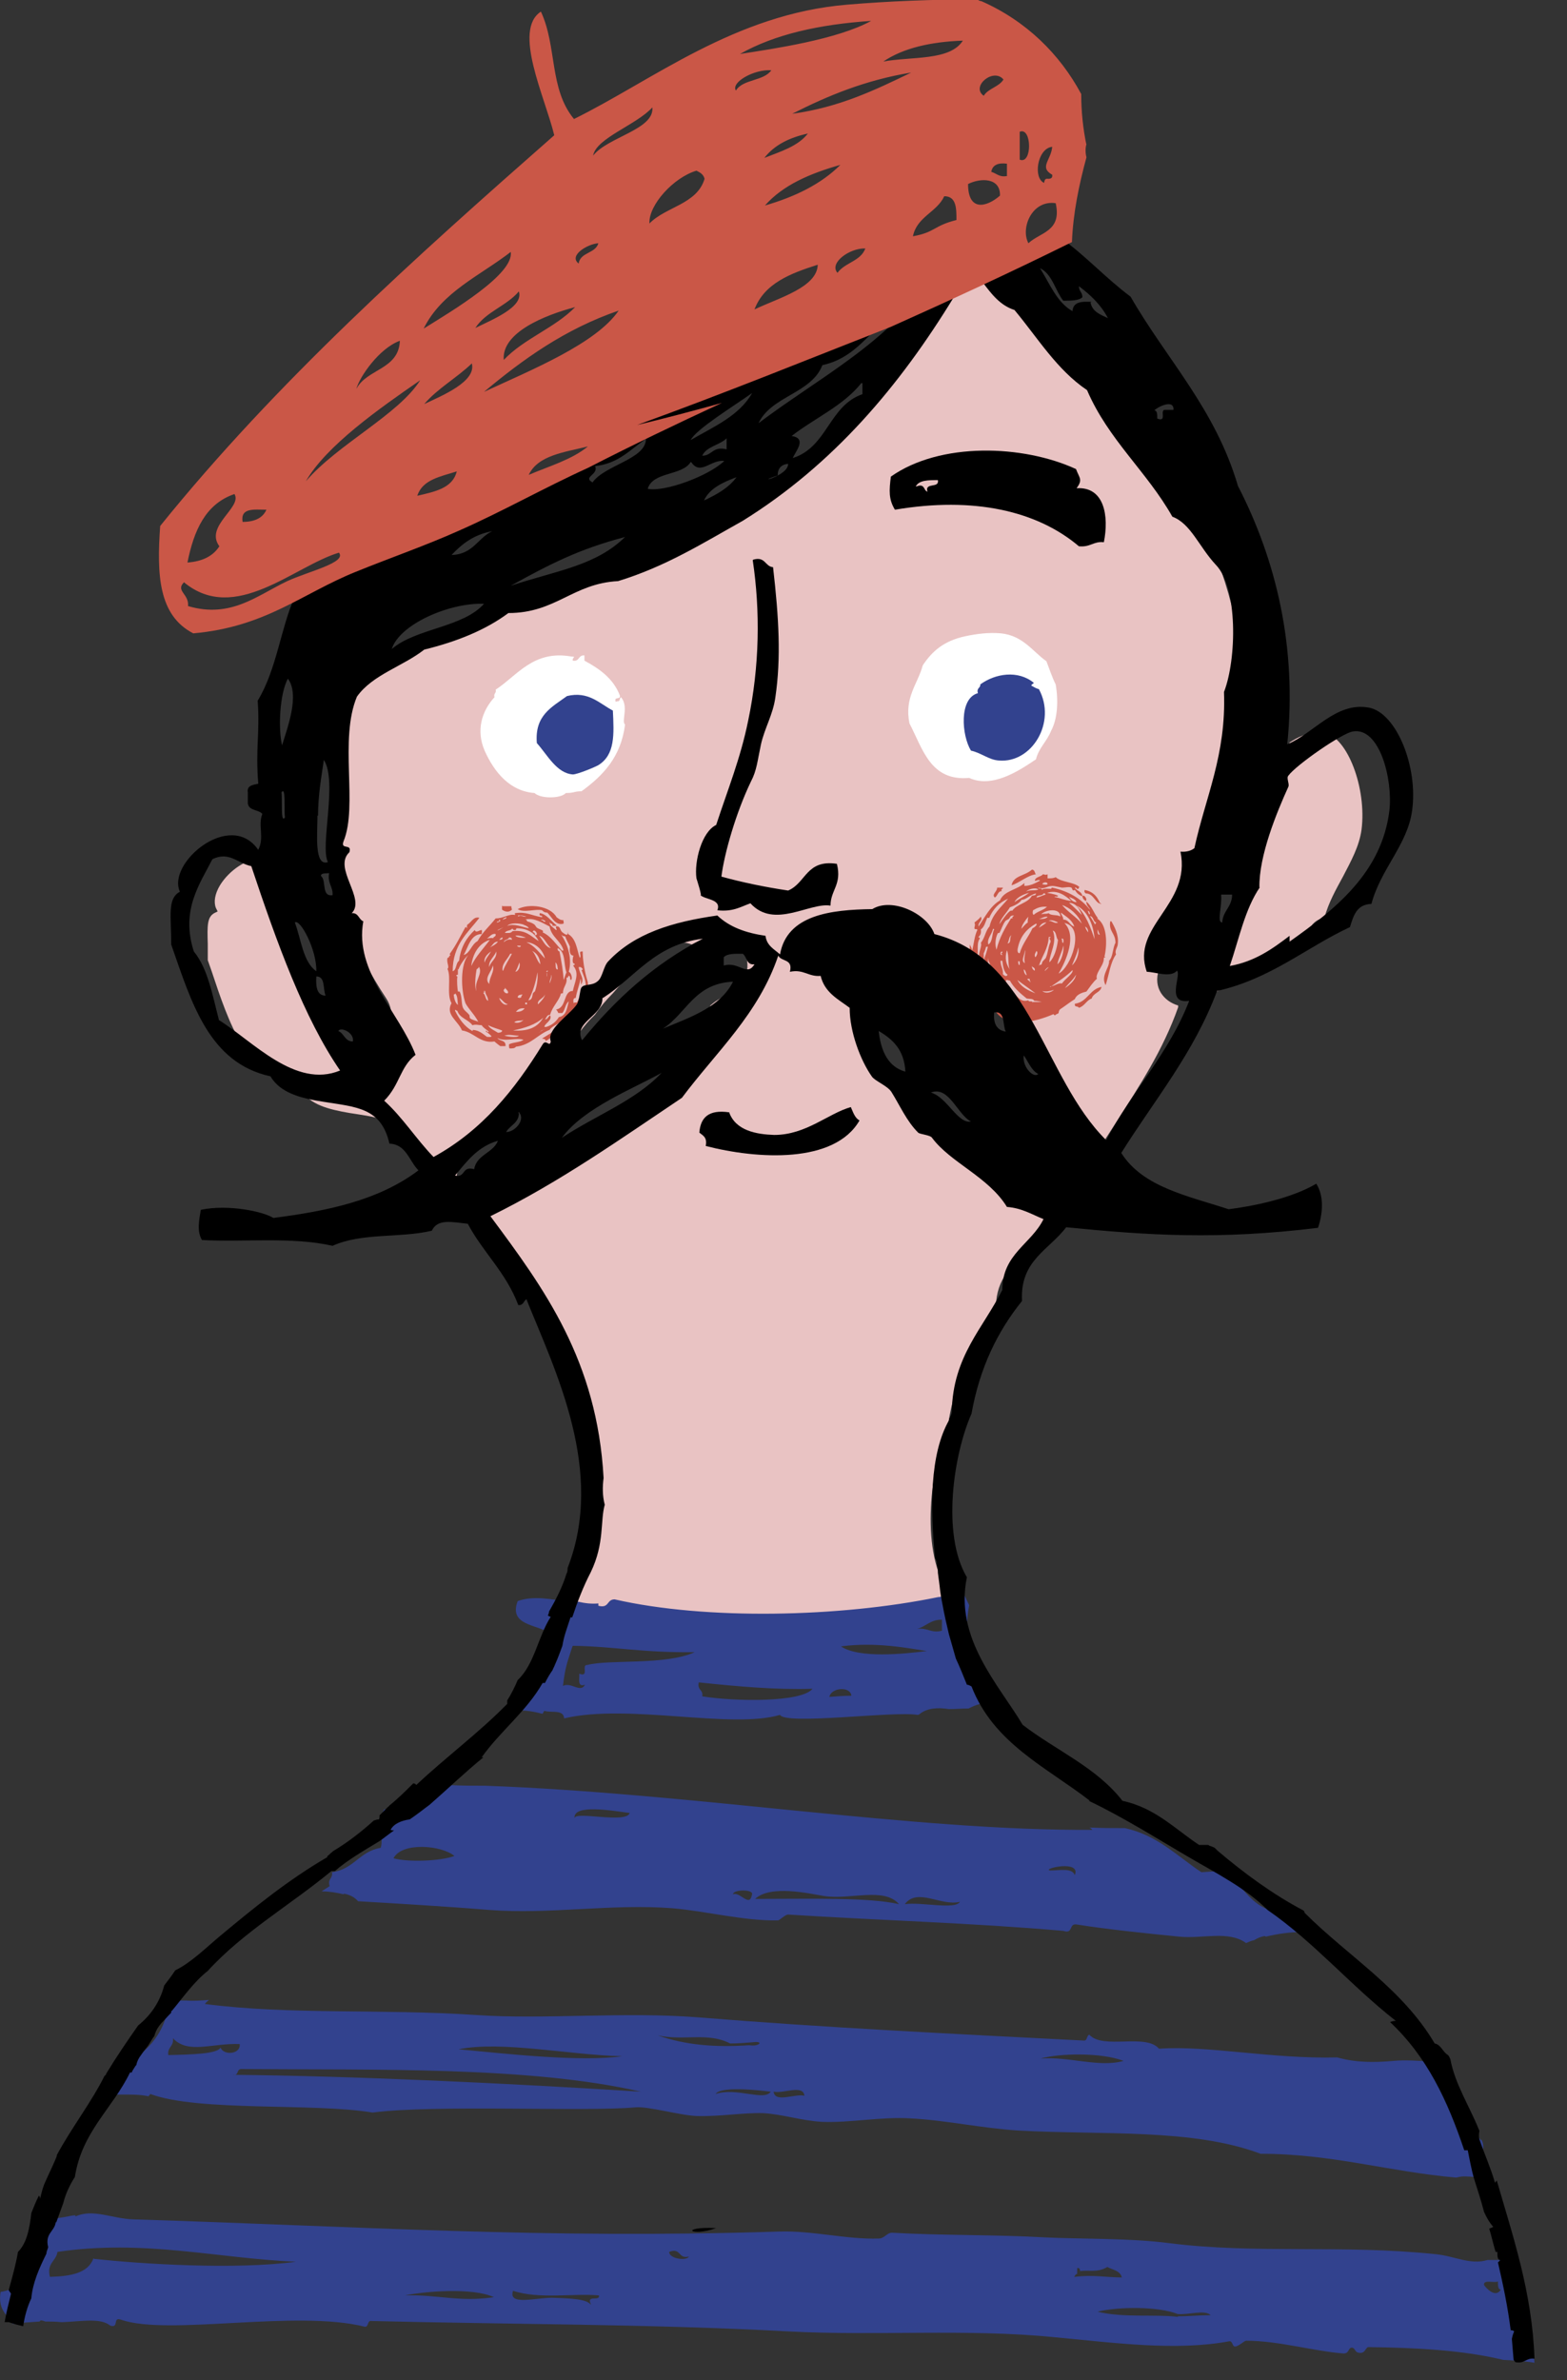
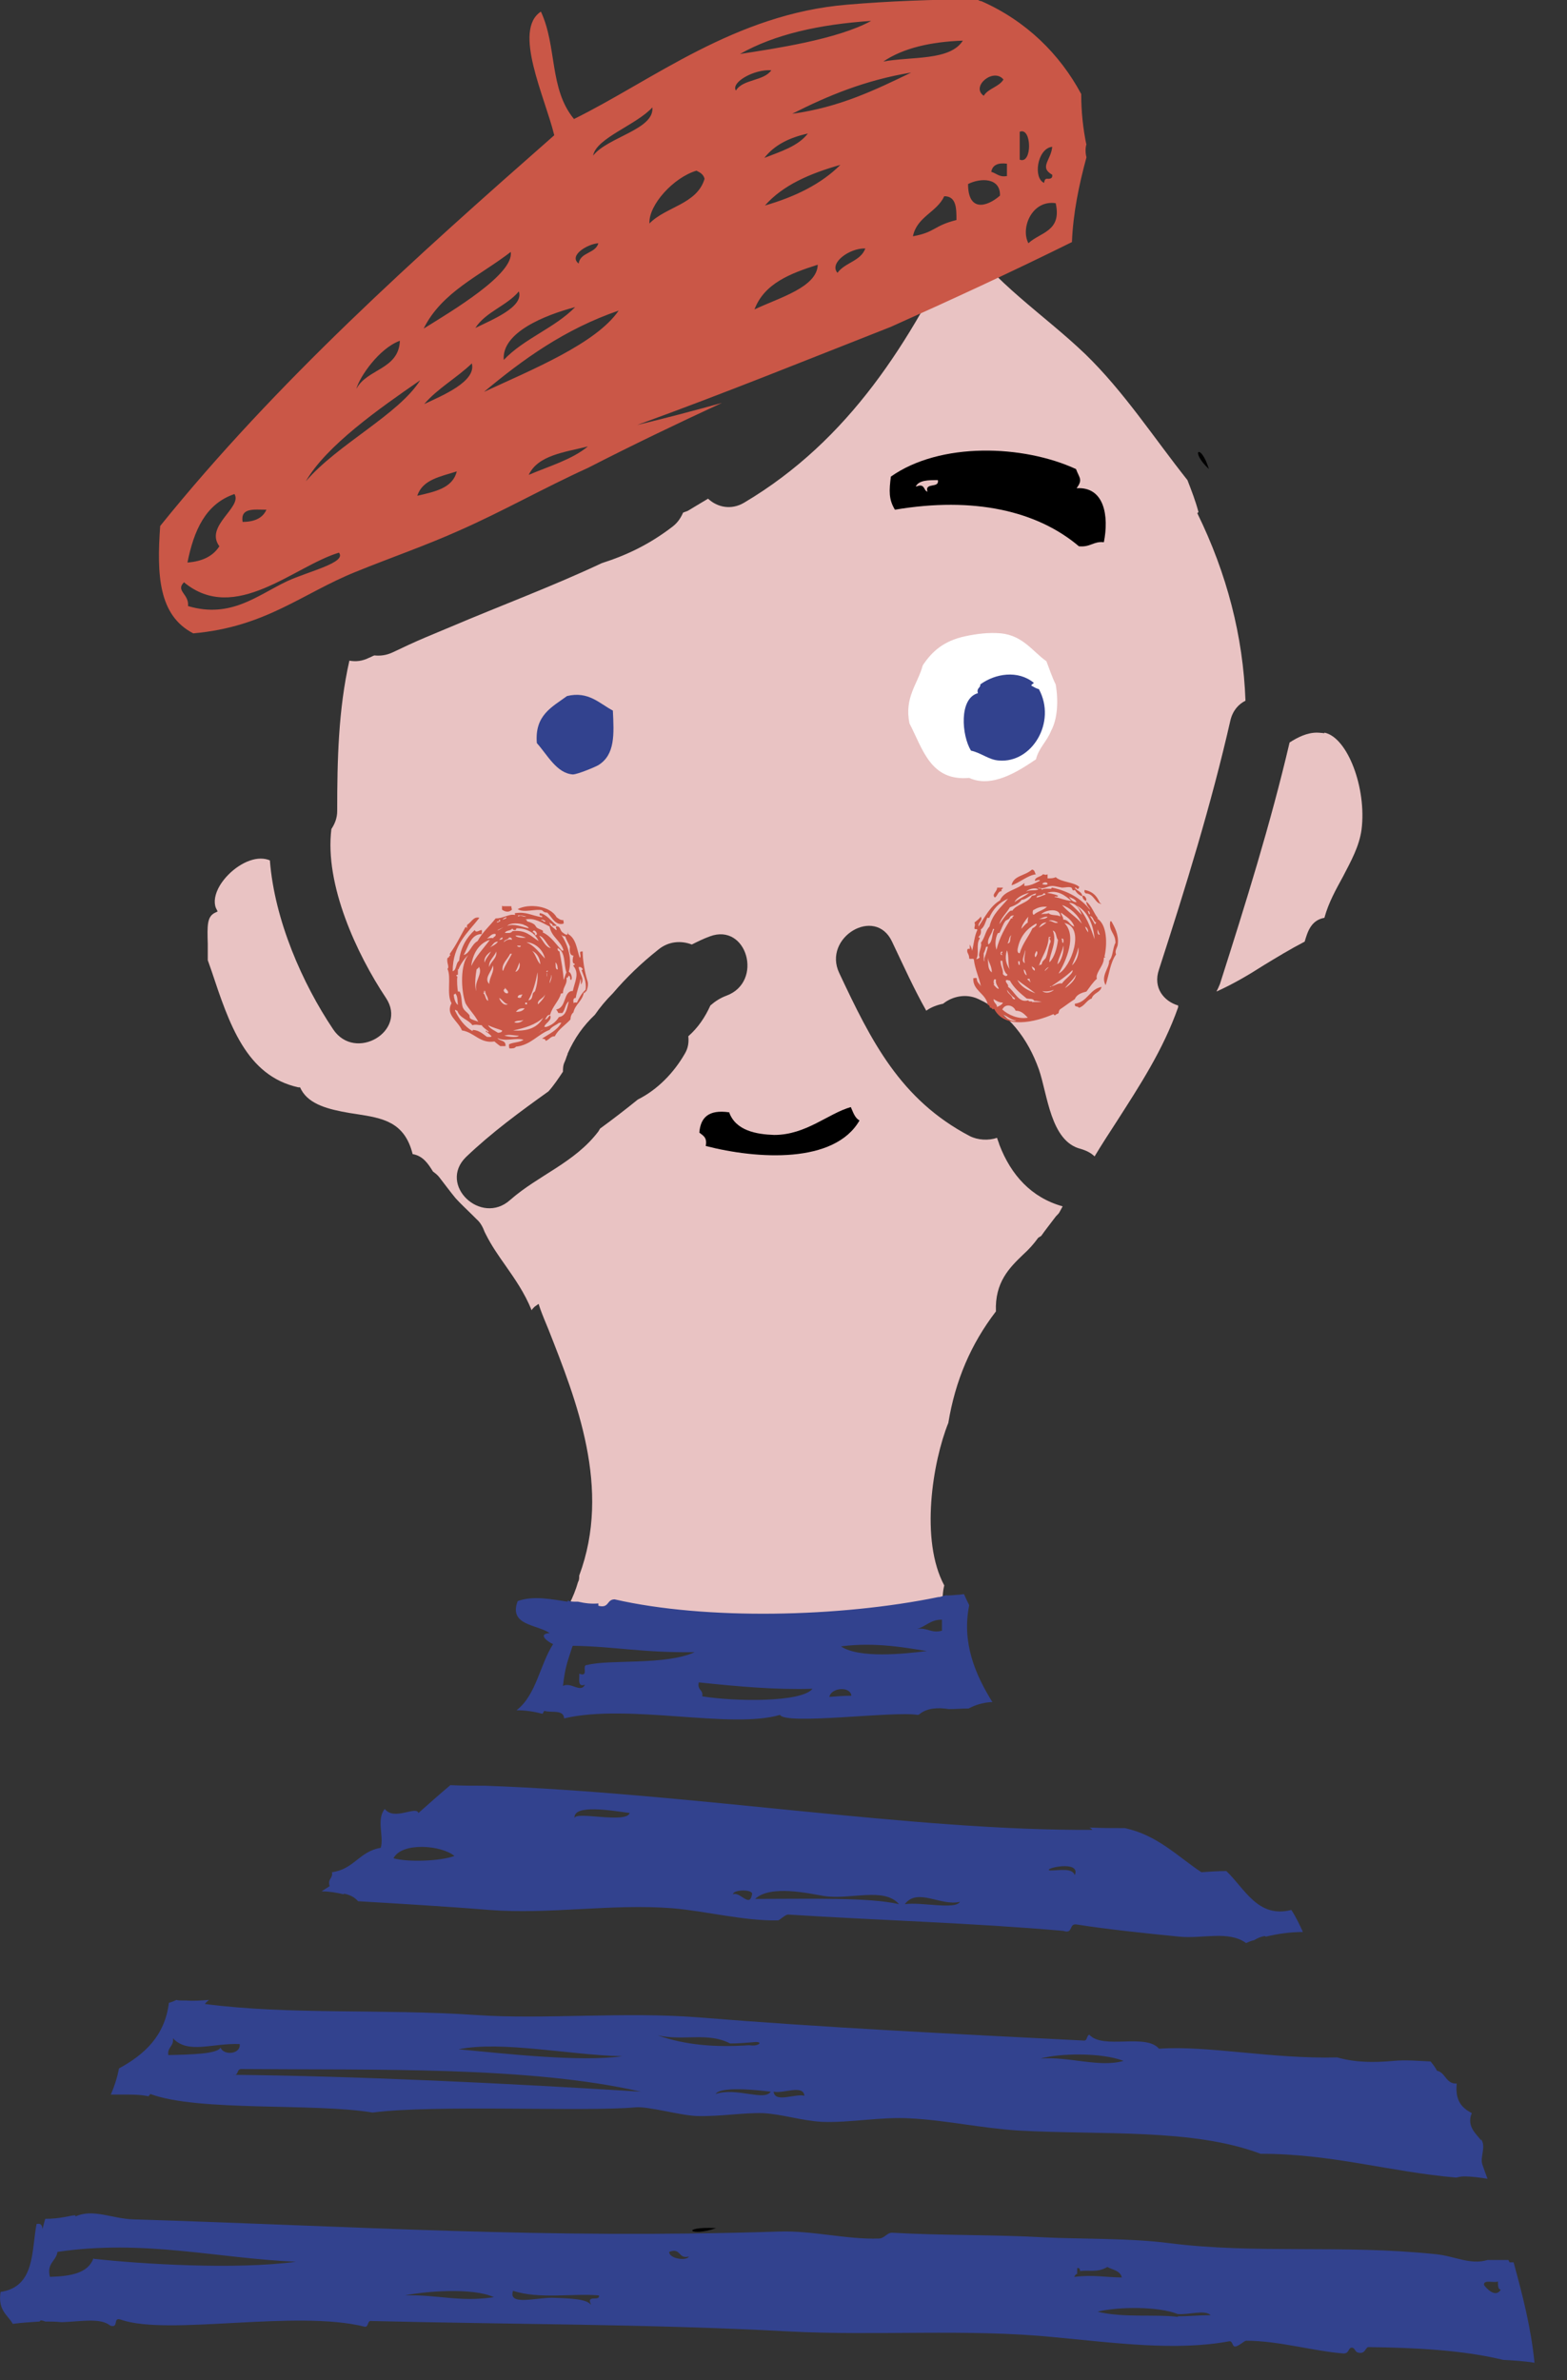
<svg xmlns="http://www.w3.org/2000/svg" width="27" height="41" viewBox="0 0 27 41" fill="none">
  <rect x="0" y="0" width="27" height="41" fill="#333333" stroke="none" />
  <path fill-rule="evenodd" clip-rule="evenodd" d="M20.65 8.82C20.6 8.63 20.53 8.45 20.46 8.27C19.88 7.54 19.37 6.75 18.7 6.1C17.98 5.41 17.12 4.87 16.57 4.04C15.69 5.88 14.64 7.58 12.82 8.66C12.6 8.79 12.36 8.74 12.2 8.59C12.08 8.66 11.97 8.73 11.85 8.8C11.82 8.81 11.8 8.82 11.77 8.83C11.73 8.92 11.68 9 11.59 9.07C11.2 9.37 10.81 9.56 10.37 9.7C9.52 10.1 8.63 10.43 7.76 10.8C7.62 10.86 7.47 10.92 7.33 10.98C7.14 11.06 6.95 11.15 6.76 11.24C6.65 11.29 6.55 11.3 6.45 11.29C6.42 11.3 6.39 11.32 6.36 11.33C6.24 11.39 6.13 11.4 6.02 11.38C5.83 12.22 5.81 13.09 5.81 13.97C5.81 14.09 5.77 14.19 5.71 14.28C5.59 15.24 6.15 16.44 6.65 17.19C7.03 17.76 6.12 18.3 5.74 17.73C5.21 16.94 4.73 15.85 4.65 14.82C4.6 14.8 4.55 14.79 4.49 14.79C4.25 14.79 3.95 14.99 3.79 15.25C3.7 15.4 3.68 15.54 3.72 15.64L3.75 15.7L3.69 15.73C3.57 15.8 3.57 15.94 3.58 16.26C3.58 16.35 3.58 16.45 3.58 16.54L3.64 16.71C3.95 17.64 4.24 18.53 5.14 18.73H5.17L5.19 18.77C5.33 19.03 5.67 19.11 6.01 19.17L6.14 19.19C6.59 19.26 6.97 19.32 7.11 19.88C7.29 19.91 7.38 20.05 7.46 20.18C7.5 20.21 7.54 20.24 7.57 20.28C7.67 20.41 7.76 20.53 7.85 20.64C7.94 20.74 8.04 20.83 8.14 20.93L8.21 21C8.28 21.06 8.32 21.14 8.35 21.22L8.37 21.26C8.47 21.46 8.59 21.63 8.71 21.8C8.87 22.03 9.04 22.27 9.16 22.57C9.17 22.55 9.19 22.53 9.21 22.51L9.28 22.46L9.31 22.55C9.35 22.66 9.4 22.78 9.45 22.9C9.93 24.12 10.54 25.64 9.98 27.14C9.98 27.18 9.98 27.22 9.96 27.25C9.92 27.39 9.87 27.51 9.81 27.63C11.76 28.31 14.17 28.15 16.24 27.65C16.24 27.54 16.24 27.43 16.27 27.31C15.85 26.53 16.07 25.18 16.34 24.51C16.46 23.78 16.73 23.15 17.16 22.59C17.14 22.09 17.39 21.84 17.63 21.61C17.73 21.52 17.81 21.43 17.89 21.32L17.94 21.29C18.01 21.19 18.09 21.09 18.18 20.97C18.2 20.94 18.23 20.92 18.25 20.89L18.31 20.78C17.77 20.63 17.42 20.24 17.22 19.72C17.21 19.68 17.19 19.64 17.18 19.6C17.03 19.65 16.85 19.64 16.71 19.57C15.51 18.94 15.01 17.93 14.46 16.76C14.17 16.15 15.08 15.6 15.37 16.22C15.57 16.64 15.75 17.04 15.96 17.41C16.04 17.35 16.15 17.31 16.25 17.29C16.41 17.16 16.65 17.11 16.86 17.21C17.38 17.45 17.71 17.89 17.9 18.42C18.05 18.85 18.1 19.66 18.62 19.79C18.72 19.82 18.8 19.86 18.86 19.92C18.98 19.72 19.11 19.52 19.24 19.32C19.63 18.71 20.04 18.09 20.3 17.35V17.32C20.06 17.25 19.86 17.02 19.97 16.7C20.43 15.28 20.87 13.86 21.2 12.41C21.24 12.24 21.34 12.13 21.46 12.07C21.42 10.96 21.14 9.88 20.63 8.84L20.65 8.82ZM12.52 17.15C12.41 17.19 12.32 17.25 12.24 17.32C12.15 17.52 12.03 17.7 11.86 17.85C11.87 17.95 11.86 18.05 11.8 18.15C11.61 18.48 11.33 18.77 10.99 18.94C10.78 19.11 10.56 19.28 10.34 19.44C10.33 19.46 10.32 19.47 10.31 19.49C9.9 20.03 9.28 20.24 8.79 20.67C8.29 21.12 7.54 20.41 8.03 19.93C8.47 19.51 8.96 19.15 9.45 18.8C9.54 18.7 9.62 18.58 9.7 18.46C9.7 18.41 9.7 18.35 9.73 18.29C9.75 18.25 9.76 18.2 9.78 18.16C9.78 18.16 9.78 18.16 9.78 18.15C9.9 17.88 10.05 17.67 10.25 17.48C10.34 17.35 10.44 17.23 10.56 17.11C10.79 16.84 11.05 16.59 11.34 16.36C11.52 16.21 11.74 16.2 11.92 16.27C12.02 16.22 12.12 16.17 12.23 16.13C12.87 15.89 13.16 16.91 12.52 17.15Z" fill="#E9C3C3" />
  <path fill-rule="evenodd" clip-rule="evenodd" d="M5.93 32.62C6.03 32.64 6.11 32.68 6.17 32.75C6.85 32.79 7.7 32.84 8.43 32.9C9.48 32.98 10.52 32.79 11.58 32.87C12.17 32.92 12.81 33.09 13.4 33.08C13.44 33.08 13.53 32.97 13.59 32.98C15.16 33.08 16.7 33.12 18.32 33.26C18.5 33.32 18.41 33.13 18.55 33.15C19.05 33.23 19.71 33.3 20.32 33.36C20.72 33.4 21.17 33.25 21.47 33.47C21.52 33.45 21.56 33.43 21.61 33.42C21.66 33.39 21.72 33.36 21.79 33.35C21.79 33.35 21.8 33.35 21.81 33.36C22.02 33.31 22.23 33.28 22.45 33.28C22.39 33.15 22.33 33.02 22.25 32.9C21.67 33.05 21.44 32.52 21.13 32.23C20.99 32.23 20.84 32.24 20.7 32.25C20.28 31.97 19.94 31.61 19.38 31.49C19.18 31.49 18.97 31.49 18.77 31.48C18.79 31.49 18.81 31.5 18.82 31.52C15.74 31.54 11.95 30.89 8.36 30.76C8.16 30.76 7.96 30.76 7.76 30.75C7.57 30.91 7.39 31.07 7.21 31.23C7.17 31.1 6.79 31.37 6.63 31.16C6.48 31.34 6.62 31.64 6.56 31.83C6.19 31.89 6.1 32.2 5.72 32.25C5.74 32.36 5.64 32.36 5.68 32.49C5.63 32.52 5.59 32.55 5.54 32.58C5.67 32.58 5.79 32.6 5.92 32.63L5.93 32.62ZM18.52 32.3C18.47 32.17 18.26 32.22 18.09 32.22C17.95 32.19 18.63 32.03 18.52 32.3ZM16.54 32.76C16.46 32.9 15.88 32.76 15.59 32.8C15.81 32.51 16.21 32.84 16.54 32.76ZM14.2 32.66C14.65 32.73 15.23 32.5 15.49 32.8C14.97 32.68 13.95 32.71 13.01 32.71C13.28 32.46 13.95 32.62 14.2 32.66ZM12.96 32.62C12.92 32.88 12.76 32.58 12.63 32.63C12.63 32.55 12.95 32.54 12.96 32.62ZM10.85 31.23C10.79 31.42 9.9 31.19 9.9 31.32C9.87 31.07 10.55 31.19 10.85 31.23ZM7.83 31.97C7.59 32.06 7.03 32.08 6.78 32.01C6.92 31.73 7.6 31.78 7.83 31.97Z" fill="#32428E" />
  <path fill-rule="evenodd" clip-rule="evenodd" d="M25.52 36.87C25.45 36.77 25.26 36.63 25.36 36.4C25.19 36.31 25.07 36.19 25.1 35.89C24.91 35.9 24.91 35.7 24.76 35.67C24.73 35.61 24.69 35.56 24.65 35.51C24.44 35.5 24.22 35.48 24.01 35.5C23.68 35.53 23.36 35.53 23.04 35.44C21.92 35.47 20.8 35.23 19.97 35.29C19.74 35.02 19.01 35.31 18.77 35.05C18.72 35.06 18.74 35.15 18.68 35.15C16.35 35.03 14.25 34.93 12.03 34.75C10.77 34.65 9.36 34.79 8.21 34.71C6.56 34.6 5 34.71 3.53 34.52C3.55 34.49 3.58 34.47 3.6 34.45C3.47 34.46 3.34 34.47 3.21 34.46C3.19 34.46 3.17 34.46 3.14 34.46C3.11 34.46 3.07 34.46 3.04 34.45C3 34.47 2.95 34.49 2.91 34.5C2.84 35.07 2.49 35.39 2.05 35.63C2.02 35.79 1.97 35.94 1.91 36.08C1.99 36.08 2.07 36.08 2.15 36.08C2.29 36.08 2.42 36.08 2.56 36.11C2.56 36.1 2.58 36.09 2.59 36.07C3.42 36.38 5.41 36.22 6.42 36.39C7.48 36.25 10.09 36.38 10.95 36.3C11.17 36.28 11.72 36.44 12.01 36.45C12.41 36.46 12.81 36.39 13.15 36.4C13.49 36.42 13.81 36.53 14.16 36.55C14.65 36.57 15.17 36.46 15.68 36.49C16.29 36.52 16.91 36.66 17.55 36.7C19.01 36.78 20.55 36.66 21.72 37.1C22.96 37.1 23.93 37.41 25.09 37.51C25.13 37.5 25.18 37.49 25.22 37.49C25.36 37.49 25.5 37.51 25.63 37.53C25.6 37.45 25.57 37.37 25.54 37.28C25.5 37.15 25.61 36.98 25.52 36.85V36.87ZM10.72 35.42C9.99 35.52 8.75 35.38 7.9 35.3C8.65 35.15 9.82 35.4 10.72 35.42ZM3.8 35.27C3.75 35.38 3.31 35.39 2.9 35.4C2.88 35.26 3 35.25 2.98 35.11C3.24 35.39 3.66 35.19 4.13 35.21C4.15 35.39 3.85 35.41 3.8 35.27ZM4.01 35.74C4.12 35.76 4.07 35.65 4.15 35.64C6.47 35.66 9.12 35.59 11.04 36.03C8.81 35.89 6.14 35.76 4.02 35.74H4.01ZM11.33 35.06C11.78 35.16 12.2 35 12.58 35.2C12.71 35.2 12.83 35.19 12.96 35.18C13.18 35.15 13.08 35.26 12.91 35.23C12.33 35.27 11.82 35.23 11.33 35.06ZM12.33 36.07C12.43 35.92 13.18 36.02 13.28 36.03C13.17 36.2 12.69 35.95 12.33 36.07ZM13.33 36.03C13.49 36.07 13.84 35.9 13.86 36.1C13.7 36.06 13.35 36.23 13.33 36.03ZM17.93 35.46C18.24 35.37 18.97 35.35 19.36 35.5C18.94 35.62 18.42 35.42 17.93 35.46Z" fill="#32428E" />
  <path fill-rule="evenodd" clip-rule="evenodd" d="M25.99 38.93C25.89 38.93 25.78 38.93 25.68 38.93C25.66 38.93 25.64 38.93 25.63 38.93C25.33 39.02 25.06 38.86 24.74 38.83C23.12 38.66 21.66 38.83 20.15 38.64C19.47 38.55 18.57 38.57 18 38.54C17.12 38.49 16.25 38.51 15.37 38.46C15.28 38.46 15.24 38.56 15.14 38.56C14.6 38.58 14 38.42 13.42 38.44C9.35 38.57 6.2 38.35 2.3 38.23C1.94 38.22 1.6 38.04 1.3 38.18V38.16C1.24 38.16 1.18 38.18 1.11 38.19C1 38.21 0.9 38.22 0.79 38.22C0.79 38.22 0.79 38.22 0.78 38.22C0.76 38.28 0.75 38.34 0.73 38.4C0.73 38.34 0.71 38.29 0.63 38.31C0.54 38.77 0.61 39.39 0.01 39.48C-0.04 39.8 0.13 39.87 0.22 40.03C0.37 40.01 0.52 40 0.68 39.99L0.7 39.97C0.73 39.97 0.76 39.98 0.78 39.99C0.87 39.99 0.96 39.99 1.05 40C1.05 40 1.07 40 1.08 40C1.39 39.99 1.73 39.92 1.9 40.06C2.06 40.11 1.93 39.9 2.09 39.96C2.91 40.24 5.1 39.78 6.29 40.08C6.35 40.08 6.33 39.99 6.38 39.98C8.76 40.04 11.16 40.03 13.59 40.16C15.07 40.24 16.69 40.11 18.17 40.26C19.24 40.36 20.26 40.5 21.18 40.33C21.24 40.32 21.23 40.42 21.28 40.42C21.34 40.42 21.44 40.32 21.47 40.32C22.03 40.32 22.63 40.5 23.15 40.54C23.25 40.54 23.23 40.44 23.29 40.44C23.36 40.44 23.33 40.53 23.44 40.53C23.53 40.53 23.53 40.43 23.58 40.43C24.37 40.44 25.2 40.48 25.9 40.65C26.08 40.66 26.26 40.67 26.44 40.7C26.38 40.09 26.23 39.52 26.08 38.97C26.06 38.97 26.03 38.97 26.01 38.97L25.99 38.93ZM1.61 38.9C1.52 39.16 1.21 39.21 0.86 39.22C0.8 38.98 0.97 38.95 0.99 38.79C2.48 38.57 3.73 38.9 5.1 38.96C4.05 39.1 2.45 39 1.62 38.91L1.61 38.9ZM6.98 39.54C7.31 39.47 8.14 39.4 8.51 39.57C7.91 39.66 7.52 39.52 6.98 39.54ZM10.18 39.7C10.11 39.6 9.83 39.59 9.51 39.58C9.22 39.58 8.75 39.72 8.84 39.46C9.29 39.61 9.88 39.5 10.32 39.54C10.34 39.65 10.1 39.52 10.18 39.69V39.7ZM11.53 38.79C11.74 38.71 11.68 38.92 11.87 38.87C11.83 38.95 11.53 38.91 11.53 38.79ZM18.51 39.22C18.51 39.22 18.53 39.17 18.56 39.17C18.56 39.14 18.56 39.11 18.56 39.07C18.6 39.06 18.61 39.09 18.61 39.12C18.79 39.1 18.91 39.15 19.08 39.05C19.17 39.1 19.3 39.11 19.33 39.23C19.06 39.23 18.83 39.18 18.52 39.22H18.51ZM20.3 39.91C19.9 39.86 19.36 39.93 18.91 39.82C19.28 39.73 19.97 39.73 20.29 39.86C20.47 39.88 20.76 39.78 20.86 39.88C20.67 39.88 20.48 39.9 20.29 39.9L20.3 39.91ZM25.57 39.36C25.56 39.26 25.74 39.33 25.81 39.3C25.81 39.37 25.81 39.44 25.86 39.44C25.77 39.59 25.61 39.42 25.57 39.36Z" fill="#32428E" />
  <path fill-rule="evenodd" clip-rule="evenodd" d="M9.47 28.13C9.24 28.15 9.47 28.3 9.53 28.32C9.3 28.68 9.24 29.2 8.9 29.46C9.05 29.46 9.19 29.48 9.34 29.52C9.34 29.52 9.34 29.52 9.35 29.52C9.36 29.5 9.37 29.48 9.38 29.47C9.5 29.51 9.71 29.44 9.72 29.6C10.83 29.34 12.59 29.79 13.44 29.54C13.54 29.72 15.4 29.47 15.81 29.54C15.81 29.54 15.83 29.54 15.84 29.53C15.97 29.42 16.16 29.41 16.35 29.44C16.46 29.44 16.58 29.43 16.69 29.43C16.8 29.37 16.93 29.33 17.07 29.32C17.07 29.32 17.09 29.32 17.1 29.32C16.8 28.84 16.57 28.29 16.7 27.65C16.67 27.59 16.64 27.53 16.61 27.46C16.58 27.46 16.55 27.47 16.52 27.47C16.49 27.47 16.31 27.49 16.32 27.48C16.32 27.48 16.32 27.48 16.31 27.48C16.27 27.48 16.23 27.5 16.19 27.51C16.19 27.51 16.18 27.51 16.17 27.51C14.47 27.86 12.16 27.91 10.59 27.55C10.45 27.55 10.5 27.71 10.31 27.66C10.31 27.64 10.31 27.63 10.31 27.62C10.2 27.63 10.09 27.62 9.96 27.59C9.96 27.59 9.94 27.59 9.93 27.59C9.88 27.59 9.83 27.59 9.78 27.57C9.78 27.57 9.78 27.58 9.78 27.59C9.51 27.55 9.19 27.48 8.92 27.58C8.76 28 9.25 27.98 9.47 28.13ZM16.23 27.9C16.23 27.96 16.23 28.03 16.23 28.09C16.04 28.14 15.98 28.03 15.8 28.06C15.95 28.02 16.03 27.9 16.22 27.9H16.23ZM15.97 28.44C15.58 28.49 14.8 28.57 14.49 28.36C15.09 28.28 15.64 28.39 15.97 28.44ZM14.67 29.21C14.54 29.21 14.42 29.22 14.29 29.23C14.32 29.07 14.65 29.04 14.67 29.21ZM12.04 28.98C12.71 29.05 13.36 29.11 14 29.09C13.81 29.33 12.64 29.31 12.1 29.22C12.12 29.1 12.01 29.12 12.04 28.98ZM9.87 28.35C10.59 28.36 11.04 28.47 11.97 28.46C11.46 28.69 10.5 28.58 10.12 28.68C10.01 28.67 10.16 28.9 9.98 28.83C9.99 28.91 9.94 29.07 10.08 29.02C10 29.17 9.85 28.97 9.7 29.04C9.74 28.71 9.77 28.65 9.86 28.37L9.87 28.35Z" fill="#32428E" />
  <path fill-rule="evenodd" clip-rule="evenodd" d="M18.54 8.08C18.6 8.24 18.66 8.26 18.55 8.41C19.03 8.38 19.11 8.89 19.02 9.34C18.84 9.32 18.79 9.43 18.59 9.41C17.87 8.8 16.78 8.55 15.42 8.78C15.31 8.6 15.32 8.45 15.35 8.21C16.2 7.61 17.63 7.66 18.54 8.08ZM15.79 8.38C15.94 8.32 15.91 8.45 15.98 8.47C15.93 8.3 16.19 8.42 16.16 8.27C16 8.27 15.83 8.27 15.78 8.38H15.79Z" fill="black" />
-   <path fill-rule="evenodd" clip-rule="evenodd" d="M12.98 9.64C13.19 9.58 13.18 9.76 13.32 9.77C13.42 10.64 13.46 11.33 13.36 12.01C13.32 12.31 13.17 12.55 13.11 12.83C13.05 13.11 13.04 13.27 12.94 13.46C12.68 14 12.48 14.7 12.43 15.1C12.79 15.2 13.18 15.28 13.58 15.34C13.89 15.21 13.89 14.8 14.42 14.88C14.51 15.24 14.31 15.33 14.31 15.6C13.95 15.54 13.34 16.01 12.93 15.56C12.76 15.62 12.63 15.71 12.36 15.68C12.44 15.48 12.13 15.5 12.06 15.41C12.12 15.5 12 15.13 12 15.13C11.96 14.84 12.09 14.33 12.34 14.21C12.54 13.6 12.76 13.06 12.89 12.42C13.09 11.47 13.1 10.52 12.97 9.65L12.98 9.64Z" fill="black" />
  <path fill-rule="evenodd" clip-rule="evenodd" d="M20.83 8.08C20.69 7.62 20.49 7.76 20.83 8.08Z" fill="black" />
  <path fill-rule="evenodd" clip-rule="evenodd" d="M12.34 38.38C11.89 38.54 11.7 38.35 12.34 38.38Z" fill="black" />
  <path fill-rule="evenodd" clip-rule="evenodd" d="M8.66 15.61C8.73 15.61 8.74 15.61 8.81 15.61C8.81 15.64 8.82 15.65 8.82 15.67C8.77 15.72 8.71 15.71 8.65 15.67C8.65 15.64 8.65 15.61 8.65 15.6L8.66 15.61Z" fill="#CA5747" />
  <path fill-rule="evenodd" clip-rule="evenodd" d="M9.7 15.84C9.7 15.84 9.72 15.88 9.71 15.91C9.57 15.95 9.51 15.8 9.43 15.72C9.38 15.72 9.36 15.7 9.34 15.68C9.24 15.65 9.02 15.73 8.92 15.66C9.11 15.56 9.48 15.6 9.59 15.8C9.62 15.82 9.65 15.85 9.7 15.85V15.84Z" fill="#CA5747" />
  <path fill-rule="evenodd" clip-rule="evenodd" d="M8.05 15.98C8.05 15.98 8.04 15.97 8.05 15.93C8.12 15.89 8.16 15.78 8.26 15.81C8.06 16.07 7.8 16.27 7.8 16.73C7.87 16.71 7.85 16.59 7.91 16.55C7.94 16.31 8.04 16.15 8.18 16.02C8.2 16.08 8.26 16.02 8.3 16.02C8.31 16.05 8.3 16.05 8.3 16.09C8.11 16.09 8.07 16.31 7.99 16.45C8.1 16.42 8.12 16.27 8.23 16.21C8.31 16.06 8.44 15.95 8.54 15.82C8.68 15.82 8.76 15.74 8.87 15.76C8.88 15.76 8.87 15.74 8.87 15.73C9.07 15.7 9.15 15.77 9.34 15.8C9.35 15.75 9.28 15.8 9.3 15.73C9.41 15.74 9.5 15.87 9.59 15.94C9.59 15.96 9.54 15.94 9.52 15.95C9.53 15.9 9.47 15.92 9.47 15.88C9.46 15.94 9.54 15.98 9.58 16.02C9.61 16.02 9.57 15.99 9.58 15.96C9.65 15.94 9.65 16.02 9.68 16.05C9.69 16.06 9.75 16.11 9.77 16.1C9.8 16.08 9.77 15.97 9.79 16.09C9.93 16.17 9.94 16.36 9.99 16.5C10.03 16.46 9.95 16.38 10.04 16.39C10.04 16.53 10.07 16.73 10.12 16.89C10.14 16.94 10.13 17.02 10.1 17.08C10.07 17.07 10.1 17.11 10.06 17.1C10.03 17.25 9.91 17.3 9.88 17.44C9.85 17.46 9.83 17.51 9.83 17.56C9.74 17.66 9.62 17.73 9.56 17.85C9.48 17.85 9.47 17.91 9.4 17.93C9.4 17.89 9.37 17.9 9.34 17.89C9.46 17.81 9.6 17.75 9.67 17.62C9.67 17.61 9.65 17.62 9.63 17.62C9.58 17.66 9.51 17.68 9.47 17.74C9.26 17.82 9.15 18 8.89 18.03C8.87 18.06 8.83 18.06 8.78 18.06C8.77 18.05 8.77 18.02 8.77 17.99C8.84 17.95 8.96 17.96 9.02 17.91C8.88 17.87 8.7 17.95 8.57 17.88C8.61 17.94 8.72 17.91 8.71 18.02H8.62C8.62 18.02 8.55 17.97 8.52 17.94C8.27 17.98 8.17 17.78 7.96 17.75C7.89 17.58 7.67 17.48 7.78 17.28C7.69 17.13 7.78 16.83 7.71 16.69C7.75 16.65 7.69 16.59 7.71 16.5C7.75 16.5 7.73 16.45 7.77 16.46C7.77 16.46 7.75 16.46 7.75 16.43C7.86 16.28 7.93 16.13 8.02 15.97C8.04 15.97 8.04 15.97 8.04 15.99L8.05 15.98ZM9.07 15.79C9.07 15.79 8.98 15.76 8.92 15.77C8.92 15.77 8.93 15.77 8.93 15.79C8.97 15.75 9 15.8 9.07 15.79ZM8.66 15.84C8.66 15.84 8.75 15.82 8.72 15.8C8.7 15.81 8.67 15.82 8.66 15.84ZM9.08 15.87C9.08 15.87 9.16 15.89 9.2 15.92C9.22 15.93 9.23 15.96 9.25 15.98C9.31 16.02 9.38 16.02 9.35 16.06C9.5 16.13 9.58 16.27 9.69 16.38C9.69 16.38 9.69 16.37 9.71 16.37C9.66 16.2 9.5 16.14 9.47 15.96C9.35 15.9 9.2 15.8 9.05 15.84C9.08 15.84 9.08 15.87 9.09 15.88L9.08 15.87ZM8.59 15.87C8.59 15.87 8.56 15.87 8.56 15.89C8.59 15.89 8.65 15.86 8.6 15.84C8.6 15.85 8.6 15.87 8.6 15.87H8.59ZM9.4 15.87C9.4 15.87 9.34 15.82 9.32 15.85C9.36 15.84 9.37 15.9 9.4 15.87ZM9.03 15.93C8.95 15.9 8.79 15.89 8.74 15.95C8.85 15.9 9 15.97 9.11 15.99C9.11 15.97 9.06 15.94 9.02 15.93H9.03ZM8.57 16.03C8.57 16.03 8.66 15.99 8.67 15.97C8.64 16 8.59 16 8.57 16.03ZM9.17 16.05C9.17 16.05 9.22 16.06 9.22 16.1C9.22 16.1 9.21 16.1 9.22 16.11C9.3 16.11 9.2 15.98 9.18 16.05H9.17ZM9.17 16.07C9.1 16.02 9.02 15.99 8.9 15.99C8.89 15.99 8.9 16.03 8.87 16.02C8.83 16.03 8.85 15.99 8.82 16C8.79 16.04 8.72 16.02 8.7 16.07C8.76 16.07 8.8 16.08 8.83 16.04C9.06 16.01 9.15 16.13 9.28 16.21C9.26 16.16 9.21 16.1 9.16 16.06L9.17 16.07ZM8.39 16.17C8.39 16.17 8.45 16.15 8.5 16.16C8.5 16.13 8.55 16.14 8.54 16.09C8.48 16.07 8.43 16.14 8.39 16.17ZM9.06 16.15C9.06 16.15 8.93 16.1 8.88 16.12C8.91 16.15 9.01 16.16 9.06 16.15ZM9.49 16.33C9.42 16.27 9.37 16.13 9.29 16.12C9.35 16.19 9.4 16.32 9.49 16.33ZM9.41 17.69C9.51 17.66 9.58 17.6 9.63 17.52C9.76 17.5 9.77 17.36 9.8 17.25C9.74 17.29 9.74 17.39 9.69 17.45H9.62C9.62 17.45 9.6 17.4 9.58 17.39C9.77 17.36 9.7 17.07 9.87 17.07C9.9 16.92 9.99 16.77 9.88 16.64C9.87 16.61 9.91 16.64 9.9 16.6C9.85 16.6 9.87 16.5 9.88 16.46C9.82 16.46 9.81 16.39 9.82 16.31C9.8 16.25 9.76 16.2 9.74 16.13C9.71 16.13 9.69 16.12 9.67 16.1C9.79 16.28 9.86 16.52 9.8 16.74C9.84 16.75 9.87 16.86 9.84 16.88C9.81 16.88 9.84 16.81 9.8 16.81C9.78 16.81 9.8 16.85 9.76 16.84C9.78 16.96 9.7 16.99 9.7 17.11C9.68 17.11 9.66 17.11 9.66 17.13C9.63 17.24 9.51 17.35 9.48 17.48C9.42 17.48 9.42 17.53 9.39 17.56C9.44 17.56 9.44 17.51 9.48 17.49C9.52 17.58 9.38 17.63 9.38 17.69H9.41ZM8.6 16.19C8.6 16.19 8.67 16.19 8.66 16.15C8.62 16.15 8.62 16.18 8.6 16.19ZM8.68 16.23C8.68 16.23 8.75 16.16 8.82 16.19C8.82 16.15 8.8 16.15 8.77 16.15C8.76 16.19 8.69 16.18 8.68 16.23ZM8.12 16.64C8.2 16.47 8.33 16.34 8.44 16.19C8.24 16.25 8.14 16.45 8.12 16.64ZM8.44 16.32C8.44 16.32 8.55 16.27 8.58 16.22C8.5 16.22 8.49 16.29 8.44 16.32ZM9.39 16.51C9.35 16.35 9.22 16.24 9.07 16.23C9.21 16.29 9.29 16.41 9.39 16.51ZM8.97 16.29C8.97 16.29 8.93 16.29 8.91 16.29C8.91 16.31 8.98 16.33 8.97 16.29ZM9.64 16.39C9.67 16.54 9.71 16.77 9.71 16.88C9.73 16.84 9.74 16.79 9.76 16.75C9.71 16.61 9.75 16.4 9.61 16.33C9.6 16.37 9.62 16.38 9.64 16.39ZM9.31 16.61C9.3 16.49 9.25 16.42 9.17 16.38C9.23 16.44 9.25 16.55 9.31 16.61ZM8.35 16.58C8.37 16.51 8.42 16.46 8.46 16.39C8.4 16.43 8.33 16.5 8.35 16.58ZM8.43 16.66C8.45 16.56 8.57 16.51 8.55 16.39C8.52 16.48 8.41 16.55 8.43 16.66ZM7.89 16.69C7.89 16.69 7.89 16.76 7.89 16.79C7.89 16.79 7.86 16.79 7.86 16.81C7.86 16.81 7.88 16.81 7.88 16.83C7.87 16.89 7.88 17.02 7.89 17.08H7.92C7.96 17.16 7.95 17.27 7.97 17.34C7.99 17.41 8.05 17.43 8.09 17.49C8.09 17.49 8.09 17.53 8.1 17.54C8.13 17.57 8.2 17.58 8.24 17.6C8.18 17.48 8.08 17.39 8.02 17.28C7.94 17.05 7.93 16.61 8.07 16.45C8.01 16.5 7.92 16.63 7.9 16.7L7.89 16.69ZM8.67 16.72C8.71 16.61 8.77 16.53 8.82 16.43H8.79C8.75 16.52 8.64 16.6 8.66 16.72H8.67ZM8.88 16.74C8.94 16.73 8.97 16.64 8.95 16.58C8.93 16.63 8.91 16.69 8.88 16.74ZM9.61 16.7C9.61 16.7 9.61 16.6 9.57 16.58C9.58 16.62 9.56 16.7 9.61 16.7ZM8.43 16.95C8.43 16.83 8.53 16.73 8.49 16.63C8.48 16.73 8.33 16.85 8.43 16.95ZM8.21 16.71C8.21 16.71 8.16 16.99 8.21 17.07C8.16 16.91 8.33 16.77 8.25 16.65C8.25 16.69 8.21 16.68 8.21 16.71ZM10.01 16.95C10.01 16.95 10.01 16.84 10 16.87C9.98 16.98 9.94 17.07 9.92 17.19C9.86 17.19 9.88 17.27 9.89 17.29C9.88 17.26 9.92 17.27 9.94 17.27C9.98 17.19 10.02 17.11 10.09 17.05C10.11 16.9 10.05 16.8 10.02 16.71C10.03 16.71 10.04 16.71 10.04 16.69C10.02 16.67 10.01 16.65 9.97 16.66C9.99 16.79 10.08 16.86 10.01 16.96V16.95ZM9.42 16.74C9.44 16.85 9.42 16.85 9.42 16.74C9.43 16.74 9.44 16.74 9.44 16.72C9.42 16.72 9.42 16.73 9.41 16.74H9.42ZM9.1 17.23C9.17 17.23 9.17 17.16 9.18 17.12C9.18 17.1 9.22 17.08 9.22 17.07C9.26 16.95 9.27 16.83 9.26 16.75C9.23 16.93 9.18 17.09 9.11 17.22L9.1 17.23ZM9.47 16.94C9.47 16.94 9.52 16.83 9.5 16.79C9.5 16.85 9.47 16.87 9.47 16.94ZM8.68 17.07C8.68 17.07 8.7 17.12 8.75 17.11C8.77 17.07 8.72 17.05 8.7 17.01C8.71 17.05 8.67 17.03 8.68 17.07ZM8.35 17.09C8.35 17.09 8.33 17.09 8.33 17.11C8.37 17.14 8.36 17.22 8.41 17.24C8.41 17.16 8.36 17.14 8.36 17.07C8.35 17.07 8.33 17.07 8.33 17.08H8.35V17.09ZM7.82 17.15C7.82 17.15 7.83 17.27 7.89 17.31C7.88 17.24 7.89 17.15 7.84 17.11C7.85 17.14 7.81 17.11 7.82 17.15ZM8.92 17.18C8.92 17.18 8.95 17.2 8.98 17.18C8.98 17.15 9 17.15 9 17.13C8.96 17.14 8.94 17.13 8.92 17.17V17.18ZM9.27 17.3C9.27 17.3 9.39 17.19 9.39 17.13C9.37 17.2 9.25 17.22 9.27 17.3ZM8.75 17.3C8.68 17.28 8.66 17.22 8.6 17.19C8.62 17.25 8.68 17.33 8.75 17.3ZM9.04 17.3H9.08C9.08 17.3 9.08 17.28 9.08 17.27H9.05C9.05 17.27 9.05 17.29 9.05 17.3H9.04ZM8.15 17.74C8.26 17.75 8.32 17.81 8.39 17.86C8.41 17.86 8.46 17.87 8.47 17.85C8.44 17.82 8.41 17.79 8.37 17.77C8.37 17.77 8.38 17.77 8.37 17.75C8.38 17.75 8.41 17.8 8.42 17.77C8.38 17.73 8.33 17.71 8.3 17.66C8.24 17.66 8.2 17.64 8.14 17.66C8.07 17.56 7.92 17.54 7.88 17.41C7.86 17.42 7.85 17.37 7.84 17.41C7.91 17.55 8 17.68 8.14 17.76L8.15 17.74ZM8.89 17.43C8.97 17.43 9.01 17.41 9.04 17.37C8.96 17.36 8.92 17.39 8.89 17.43ZM8.84 17.75C9.11 17.77 9.27 17.69 9.36 17.53C9.23 17.65 9.04 17.71 8.84 17.75ZM8.86 17.61C8.92 17.63 8.98 17.61 9.02 17.57C8.98 17.59 8.9 17.57 8.86 17.61ZM8.58 17.79C8.58 17.79 8.66 17.79 8.65 17.75C8.57 17.72 8.49 17.7 8.41 17.66C8.44 17.72 8.52 17.75 8.58 17.79ZM9.28 17.79C9.28 17.79 9.38 17.72 9.37 17.74C9.32 17.74 9.31 17.78 9.28 17.79ZM8.69 17.84C8.69 17.84 8.9 17.89 8.94 17.84C8.84 17.84 8.78 17.81 8.69 17.84Z" fill="#CA5747" />
  <path fill-rule="evenodd" clip-rule="evenodd" d="M17.85 15.06C17.7 15.08 17.58 15.2 17.43 15.25C17.46 15.08 17.66 15.09 17.78 14.98C17.82 14.98 17.83 15.02 17.84 15.05L17.85 15.06Z" fill="#CA5747" />
  <path fill-rule="evenodd" clip-rule="evenodd" d="M17.18 15.29C17.18 15.29 17.26 15.29 17.28 15.29C17.28 15.32 17.24 15.31 17.26 15.35C17.19 15.35 17.19 15.44 17.14 15.46C17.08 15.4 17.19 15.36 17.18 15.28V15.29Z" fill="#CA5747" />
  <path fill-rule="evenodd" clip-rule="evenodd" d="M18.65 15.43H18.68C18.68 15.43 18.74 15.48 18.71 15.52C18.67 15.5 18.65 15.47 18.65 15.43Z" fill="#CA5747" />
  <path fill-rule="evenodd" clip-rule="evenodd" d="M18.98 17C18.96 17.1 18.84 17.1 18.81 17.2C18.72 17.23 18.69 17.33 18.59 17.36C18.57 17.32 18.51 17.36 18.52 17.29C18.74 17.26 18.77 17.04 18.98 17Z" fill="#CA5747" />
  <path fill-rule="evenodd" clip-rule="evenodd" d="M18.59 15.29C18.59 15.29 18.59 15.3 18.58 15.31C18.54 15.32 18.56 15.28 18.52 15.29C18.55 15.35 18.64 15.35 18.65 15.44C18.59 15.42 18.55 15.38 18.52 15.33C18.47 15.36 18.48 15.3 18.46 15.29C18.42 15.27 18.35 15.29 18.3 15.29C18.19 15.27 18.15 15.25 18.07 15.27C18.03 15.28 17.97 15.32 17.89 15.29C17.89 15.32 17.96 15.29 17.95 15.33C17.98 15.3 18.05 15.31 18.11 15.31C18.12 15.31 18.11 15.29 18.13 15.29C18.41 15.35 18.63 15.48 18.78 15.67C18.78 15.64 18.71 15.6 18.72 15.53C18.82 15.62 18.84 15.72 18.92 15.82H18.9C19.08 15.92 19.08 16.27 19.03 16.48C19.03 16.48 19.04 16.48 19.05 16.49C19 16.49 19.03 16.51 19.01 16.57C18.98 16.67 18.87 16.78 18.9 16.86C18.83 16.92 18.78 17 18.72 17.08C18.64 17.1 18.55 17.13 18.52 17.21C18.44 17.26 18.35 17.33 18.26 17.39C18.26 17.39 18.24 17.42 18.24 17.45C18.22 17.47 18.19 17.47 18.18 17.49C18.16 17.49 18.16 17.47 18.15 17.47C17.83 17.61 17.31 17.73 17.13 17.38C17.08 17.4 17.1 17.35 17.06 17.36C17.05 17.34 17.05 17.31 17.02 17.31C16.99 17.11 16.76 17.07 16.77 16.85C16.81 16.85 16.8 16.84 16.83 16.85C16.83 16.93 16.88 16.94 16.9 16.99C16.88 16.86 16.8 16.7 16.78 16.53C16.78 16.5 16.71 16.53 16.7 16.51C16.7 16.42 16.65 16.42 16.67 16.35C16.69 16.34 16.7 16.34 16.71 16.35C16.71 16.31 16.71 16.31 16.71 16.27C16.71 16.27 16.75 16.34 16.75 16.38C16.78 16.26 16.79 16.12 16.84 16.02C16.84 15.99 16.79 16.02 16.79 15.99C16.79 15.95 16.81 15.94 16.79 15.89C16.83 15.86 16.87 15.83 16.9 15.79C16.94 15.86 16.85 15.88 16.86 15.96C16.97 15.8 17.06 15.61 17.23 15.51C17.3 15.34 17.53 15.33 17.65 15.21V15.26C17.76 15.26 17.84 15.21 17.92 15.17C17.9 15.14 17.86 15.18 17.83 15.17C17.84 15.1 17.93 15.11 17.97 15.06C18 15.06 18.01 15.08 18.05 15.06V15.13C18.11 15.13 18.15 15.13 18.19 15.11C18.29 15.2 18.5 15.19 18.6 15.28C18.6 15.3 18.59 15.28 18.59 15.27V15.29ZM17.96 15.23C17.96 15.23 18.02 15.25 18.05 15.23C18.05 15.18 17.96 15.2 17.96 15.23ZM17.68 15.36C17.74 15.32 17.85 15.35 17.89 15.32C17.83 15.28 17.71 15.32 17.68 15.36ZM18.04 15.38C18.04 15.38 18.18 15.4 18.23 15.43C18.23 15.46 18.17 15.43 18.17 15.45C18.27 15.47 18.35 15.51 18.46 15.52C18.36 15.43 18.22 15.32 18.04 15.38ZM17.48 15.54C17.56 15.48 17.66 15.44 17.73 15.38C17.65 15.4 17.52 15.45 17.48 15.54ZM17.61 15.49C17.57 15.56 17.48 15.6 17.4 15.63C17.35 15.72 17.24 15.82 17.22 15.92C17.27 15.85 17.4 15.65 17.44 15.69C17.52 15.57 17.71 15.56 17.78 15.43C17.81 15.42 17.85 15.43 17.85 15.39C17.75 15.41 17.68 15.5 17.6 15.5L17.61 15.49ZM17.85 15.46C17.91 15.46 17.96 15.42 18.02 15.41C18 15.41 18.02 15.38 17.98 15.39C17.96 15.44 17.86 15.41 17.86 15.46H17.85ZM18.55 15.54C18.53 15.49 18.47 15.47 18.42 15.45C18.45 15.49 18.48 15.54 18.55 15.54ZM17.04 15.81H17.01C16.98 15.88 16.96 15.97 16.9 16.01C16.91 16.08 16.89 16.11 16.86 16.14C16.86 16.16 16.89 16.14 16.88 16.17C16.81 16.27 16.88 16.44 16.82 16.52C16.86 16.52 16.87 16.5 16.88 16.49C16.84 16.44 16.93 16.29 16.9 16.24C16.97 16.16 16.98 16.03 17.05 15.96C17.1 15.74 17.25 15.63 17.37 15.48C17.21 15.55 17.11 15.66 17.04 15.82V15.81ZM18.64 15.76C18.6 15.66 18.55 15.56 18.42 15.55C18.5 15.62 18.57 15.69 18.64 15.76ZM18.64 15.91C18.58 15.76 18.43 15.63 18.3 15.59C18.4 15.71 18.54 15.79 18.64 15.91ZM18.86 16.18C18.84 15.9 18.72 15.68 18.55 15.6C18.71 15.75 18.79 15.97 18.86 16.18ZM17.8 15.68C17.8 15.68 17.78 15.74 17.81 15.76C17.87 15.7 17.98 15.68 18.04 15.62C17.93 15.61 17.87 15.64 17.8 15.68ZM17.94 15.75C18.02 15.73 18.01 15.75 18.07 15.73C18.11 15.78 18.23 15.75 18.27 15.79C18.27 15.63 18.01 15.67 17.94 15.75ZM18.78 15.75C18.78 15.75 18.78 15.69 18.74 15.69C18.76 15.71 18.75 15.75 18.78 15.75ZM18.32 15.84C18.42 15.84 18.43 15.94 18.51 15.96C18.47 15.84 18.37 15.79 18.28 15.72C18.28 15.76 18.32 15.79 18.32 15.83V15.84ZM17.38 15.83C17.38 15.83 17.32 15.86 17.32 15.87C17.28 15.92 17.25 16.02 17.22 16.07C17.22 16.07 17.19 16.07 17.19 16.08C17.15 16.16 17.14 16.27 17.17 16.36C17.22 16.15 17.32 15.98 17.42 15.82C17.43 15.82 17.45 15.82 17.45 15.81C17.42 15.81 17.47 15.78 17.47 15.77C17.41 15.77 17.41 15.79 17.39 15.82L17.38 15.83ZM17.6 16C17.6 16 17.66 15.92 17.71 15.89C17.7 15.85 17.73 15.77 17.71 15.8C17.67 15.85 17.6 15.94 17.6 16ZM17.9 15.83C17.96 15.83 18.03 15.83 18.05 15.79C17.98 15.79 17.95 15.82 17.9 15.83ZM18.87 15.92C18.87 15.92 18.88 15.9 18.89 15.89C18.83 15.88 18.85 15.79 18.78 15.78C18.81 15.83 18.84 15.87 18.87 15.93V15.92ZM18.23 15.89C18.23 15.89 18.12 15.83 18.07 15.86C18.13 15.86 18.18 15.92 18.23 15.89ZM17.9 15.98C17.9 15.98 17.99 15.93 18.03 15.89C17.96 15.89 17.93 15.93 17.9 15.98ZM18.34 15.9C18.56 16.12 18.37 16.55 18.24 16.77C18.45 16.67 18.71 15.97 18.34 15.9ZM17.54 16.32C17.54 16.32 17.51 16.42 17.57 16.42C17.62 16.25 17.72 16.14 17.79 15.99C17.82 15.98 17.89 15.92 17.85 15.91C17.69 16 17.58 16.13 17.54 16.32ZM18.75 16.06C18.75 16.01 18.73 15.98 18.7 15.96C18.7 16 18.75 16.06 18.75 16.06ZM17.03 16.27C17.11 16.22 17.09 16.07 17.13 16.01C17.13 16.01 17.13 16 17.11 16C17.09 16.1 17 16.17 17.03 16.27ZM18.95 16.1L18.91 16.01C18.91 16.05 18.91 16.11 18.95 16.1ZM18.09 16.57C18.17 16.48 18.21 16.34 18.23 16.19C18.19 16.15 18.21 16.05 18.14 16.03C18.22 16.22 18.09 16.42 18.08 16.57H18.09ZM17.36 16.25C17.43 16.25 17.39 16.14 17.43 16.11C17.38 16.13 17.39 16.21 17.36 16.25ZM17.9 16.62C17.96 16.63 17.95 16.59 17.96 16.57C17.97 16.55 18.01 16.52 18.02 16.5C18.06 16.41 18.06 16.31 18.1 16.23C18.11 16.19 18.08 16.18 18.08 16.16C18.09 16.16 18.1 16.16 18.1 16.14C18.09 16.14 18.08 16.14 18.07 16.14C18.06 16.35 17.95 16.47 17.9 16.64V16.62ZM18.32 16.24C18.32 16.24 18.34 16.15 18.29 16.17C18.31 16.19 18.29 16.25 18.32 16.24ZM16.99 16.31C16.99 16.31 16.97 16.39 16.95 16.42V16.52C16.95 16.52 16.95 16.56 16.96 16.56V16.51C16.96 16.51 17.02 16.35 17.02 16.3C17.02 16.31 17 16.31 16.99 16.31ZM18.22 16.61C18.29 16.56 18.34 16.37 18.32 16.29C18.3 16.41 18.24 16.49 18.22 16.61ZM18.47 16.63C18.54 16.57 18.6 16.44 18.58 16.32C18.56 16.43 18.51 16.53 18.47 16.63ZM17.4 16.7C17.36 16.62 17.39 16.46 17.35 16.37C17.31 16.5 17.33 16.6 17.4 16.7ZM17.66 16.59C17.63 16.52 17.68 16.39 17.66 16.37C17.66 16.44 17.58 16.56 17.66 16.59ZM17.27 16.45C17.27 16.45 17.26 16.43 17.25 16.42C17.27 16.42 17.27 16.41 17.27 16.39C17.23 16.39 17.23 16.46 17.27 16.45ZM17.84 16.49C17.84 16.49 17.9 16.42 17.86 16.38C17.85 16.4 17.81 16.45 17.84 16.49ZM17.09 16.75C17.09 16.64 17.03 16.57 17.02 16.5C17.03 16.62 17.02 16.7 17.09 16.75ZM17.29 16.79C17.29 16.79 17.34 16.84 17.36 16.79C17.3 16.75 17.28 16.65 17.27 16.55H17.24C17.24 16.65 17.29 16.69 17.28 16.78L17.29 16.79ZM17.57 16.62V16.56C17.57 16.56 17.55 16.56 17.54 16.56C17.55 16.58 17.54 16.63 17.57 16.62ZM17.83 16.72C17.84 16.66 17.79 16.67 17.78 16.64C17.78 16.68 17.8 16.71 17.83 16.72ZM18.01 16.72C18.01 16.72 18.05 16.68 18.07 16.66C18.04 16.66 17.98 16.74 18.01 16.72ZM17.69 16.8C17.69 16.8 17.67 16.7 17.64 16.7C17.64 16.74 17.66 16.79 17.69 16.8ZM18.09 16.99C18.18 16.99 18.21 16.93 18.3 16.94C18.34 16.87 18.5 16.77 18.48 16.71C18.37 16.82 18.23 16.91 18.1 17L18.09 16.99ZM18.35 17.02C18.43 16.97 18.53 16.88 18.54 16.79C18.49 16.88 18.41 16.94 18.35 17.02ZM17.76 16.92C17.76 16.92 17.74 16.89 17.74 16.86C17.72 16.86 17.7 16.86 17.7 16.87C17.72 16.88 17.74 16.91 17.76 16.92ZM17.12 16.96C17.12 16.96 17.19 17.05 17.21 17.03C17.19 16.98 17.15 16.95 17.16 16.87H17.13C17.13 16.87 17.11 16.92 17.13 16.95L17.12 16.96ZM17.8 17.26H17.95C17.95 17.26 17.88 17.24 17.82 17.24C17.8 17.2 17.76 17.21 17.69 17.2C17.58 17.11 17.47 17.02 17.4 16.89C17.36 16.89 17.36 16.87 17.33 16.89C17.33 16.94 17.38 16.95 17.37 17C17.48 17.07 17.55 17.29 17.72 17.23C17.72 17.27 17.8 17.23 17.79 17.27L17.8 17.26ZM17.84 17.11C17.74 17.03 17.63 16.96 17.53 16.88C17.59 17 17.71 17.06 17.84 17.11ZM17.45 17.2C17.45 17.2 17.49 17.23 17.49 17.2C17.44 17.16 17.39 17.11 17.35 17.05C17.36 17.12 17.43 17.13 17.45 17.2ZM17.96 17.07C18.01 17.12 18.11 17.1 18.16 17.05C18.11 17.07 18.02 17.09 17.96 17.07ZM17.19 17.34C17.19 17.34 17.27 17.31 17.28 17.27C17.21 17.27 17.17 17.24 17.12 17.21C17.12 17.28 17.18 17.29 17.18 17.35L17.19 17.34ZM17.27 17.39C17.37 17.48 17.54 17.56 17.71 17.53C17.65 17.47 17.6 17.41 17.5 17.41C17.46 17.31 17.32 17.28 17.27 17.39ZM17.51 17.58C17.41 17.57 17.36 17.5 17.28 17.48C17.32 17.54 17.46 17.61 17.51 17.58Z" fill="#CA5747" />
  <path fill-rule="evenodd" clip-rule="evenodd" d="M18.71 15.39C18.71 15.39 18.67 15.37 18.69 15.33C18.8 15.35 18.88 15.41 18.93 15.51C18.96 15.56 18.93 15.54 18.98 15.57C18.87 15.57 18.85 15.39 18.71 15.39Z" fill="#CA5747" />
  <path fill-rule="evenodd" clip-rule="evenodd" d="M19.13 15.87H19.15C19.2 15.96 19.28 16.1 19.26 16.26C19.26 16.32 19.2 16.37 19.23 16.44C19.13 16.58 19.11 16.79 19.05 16.97C18.96 16.81 19.12 16.67 19.11 16.55C19.18 16.48 19.17 16.33 19.22 16.24C19.22 16.07 19.1 16.05 19.13 15.87Z" fill="#CA5747" />
  <path fill-rule="evenodd" clip-rule="evenodd" d="M22.82 12.63C22.82 12.63 22.73 12.62 22.69 12.62C22.52 12.62 22.36 12.7 22.22 12.79C21.89 14.2 21.46 15.57 21.02 16.95C21 17 20.98 17.04 20.96 17.08C21.25 16.95 21.52 16.79 21.77 16.63C22 16.49 22.23 16.35 22.48 16.22C22.53 16.05 22.59 15.85 22.82 15.81C22.89 15.55 23.02 15.32 23.14 15.1C23.28 14.83 23.42 14.58 23.46 14.29C23.55 13.58 23.22 12.7 22.82 12.62V12.63Z" fill="#E9C3C3" />
-   <path fill-rule="evenodd" clip-rule="evenodd" d="M25.76 37.6C25.68 37.33 25.58 37.11 25.49 36.85C25.48 36.81 25.48 36.76 25.49 36.71C25.49 36.71 25.49 36.69 25.48 36.68C25.32 36.28 25.07 35.9 24.99 35.47C24.98 35.45 24.97 35.42 24.95 35.4C24.86 35.35 24.83 35.22 24.72 35.2C24.16 34.25 23.23 33.7 22.48 32.95C22.48 32.94 22.47 32.92 22.46 32.91C21.93 32.63 21.44 32.27 20.98 31.88C20.96 31.86 20.95 31.85 20.93 31.83C20.91 31.82 20.89 31.81 20.86 31.8C20.85 31.8 20.83 31.79 20.82 31.78C20.77 31.78 20.71 31.78 20.66 31.78C20.24 31.5 19.9 31.14 19.34 31.02C18.89 30.44 18.19 30.15 17.62 29.71C17.21 29.02 16.44 28.22 16.66 27.17C16.22 26.43 16.43 25.05 16.74 24.35C16.88 23.56 17.19 22.93 17.61 22.41C17.57 21.71 18.08 21.53 18.37 21.14C19.78 21.28 20.99 21.36 22.71 21.15C22.79 20.91 22.82 20.61 22.68 20.39C22.24 20.65 21.57 20.78 21.17 20.83C20.47 20.6 19.69 20.45 19.32 19.86C19.89 18.95 20.57 18.14 20.97 17.07C21.9 16.86 22.49 16.33 23.26 15.97C23.32 15.78 23.37 15.58 23.63 15.57C23.79 14.97 24.25 14.55 24.33 13.97C24.44 13.21 24.06 12.28 23.59 12.19C23.02 12.08 22.63 12.64 22.18 12.82C22.35 11.15 21.99 9.65 21.33 8.37C20.94 7.04 20.1 6.19 19.48 5.11C19.05 4.79 18.69 4.39 18.29 4.11C18.28 4.11 18.27 4.09 18.26 4.09C18.19 4.17 18.09 4.23 17.96 4.25C17.93 4.29 17.89 4.32 17.84 4.35C17.54 4.53 17.24 4.7 16.93 4.86C17.08 5.06 17.23 5.26 17.48 5.34C17.88 5.82 18.21 6.37 18.73 6.72C19.1 7.58 19.76 8.12 20.2 8.9C20.52 9.02 20.66 9.42 20.95 9.73C21.33 10.12 21.31 11.35 21.09 11.92C21.13 13.01 20.77 13.73 20.58 14.61C20.53 14.65 20.45 14.68 20.34 14.67C20.53 15.59 19.48 15.95 19.76 16.74C19.9 16.74 20.17 16.85 20.28 16.72C20.36 16.8 20.08 17.3 20.49 17.24C20.14 18.15 19.5 18.8 19.06 19.64C17.97 18.56 17.78 16.52 16.1 16.09C15.98 15.74 15.37 15.45 15.03 15.66C14.31 15.67 13.56 15.76 13.44 16.44C13.34 16.35 13.21 16.29 13.19 16.12C12.85 16.07 12.57 15.97 12.36 15.77C11.58 15.88 10.93 16.08 10.48 16.56C10.4 16.64 10.38 16.84 10.3 16.9C10.2 16.99 10.07 16.94 10.02 17.01C9.99 17.04 9.99 17.22 9.94 17.3C9.81 17.49 9.41 17.73 9.49 17.94C9.47 18.05 9.41 17.89 9.35 17.99C8.87 18.77 8.31 19.47 7.47 19.93C7.17 19.62 6.94 19.25 6.62 18.96C6.89 18.69 6.89 18.38 7.16 18.17C6.88 17.44 6.1 16.74 6.26 15.87C6.18 15.84 6.18 15.72 6.06 15.73C6.31 15.48 5.73 14.95 6.02 14.68C6.07 14.52 5.86 14.65 5.92 14.49C6.17 13.88 5.84 12.74 6.15 12C6.42 11.62 6.94 11.48 7.31 11.19C7.88 11.05 8.37 10.85 8.76 10.56C9.58 10.56 9.87 10.05 10.65 10.01C11.47 9.76 12.12 9.35 12.8 8.97C14.36 8 15.5 6.65 16.44 5.11C16.07 5.3 15.69 5.48 15.31 5.64C14.64 6.26 13.81 6.73 13.07 7.29C13.29 6.82 13.98 6.78 14.17 6.29C14.54 6.21 14.77 5.99 14.99 5.77C14.34 6.03 13.67 6.24 12.98 6.38C12.92 6.39 12.86 6.39 12.8 6.38C12.59 6.46 12.39 6.55 12.19 6.64C11.76 6.87 11.32 7.11 10.9 7.36C10.83 7.4 10.75 7.43 10.68 7.43C10.52 7.53 10.36 7.64 10.21 7.75C9.75 8.06 9.23 8.28 8.73 8.52C7.83 8.95 6.92 9.36 5.99 9.72C5.96 9.77 5.93 9.82 5.91 9.87C5.91 9.83 5.93 9.78 5.95 9.74C5.71 9.83 5.46 9.92 5.21 10.01C5.17 10.02 5.13 10.03 5.09 10.03C5.06 10.11 5.01 10.17 4.98 10.24C5.02 10.24 5.07 10.24 5.08 10.28C4.84 10.8 4.77 11.53 4.44 12.07C4.48 12.64 4.4 12.88 4.45 13.5C4.36 13.52 4.25 13.53 4.27 13.65C4.27 13.71 4.27 13.78 4.27 13.84C4.29 13.97 4.45 13.94 4.52 14.02C4.44 14.22 4.56 14.42 4.45 14.64C3.97 13.94 2.87 14.87 3.1 15.36C2.88 15.48 2.95 15.77 2.95 16.27C3.3 17.27 3.6 18.31 4.66 18.54C4.83 18.83 5.19 18.92 5.58 18.98C6.14 19.07 6.57 19.08 6.71 19.7C7 19.71 7.05 20 7.21 20.16C6.52 20.68 5.64 20.86 4.71 20.98C4.54 20.87 3.93 20.74 3.46 20.84C3.43 21.02 3.39 21.21 3.48 21.36C4.19 21.4 5.03 21.3 5.73 21.46C6.24 21.23 6.89 21.33 7.44 21.2C7.54 20.99 7.78 21.05 8.06 21.08C8.32 21.57 8.72 21.92 8.93 22.48C9.02 22.49 9.02 22.41 9.07 22.38C9.57 23.62 10.43 25.34 9.78 27.01C9.78 27.04 9.78 27.08 9.76 27.11C9.69 27.34 9.58 27.55 9.46 27.76C9.46 27.78 9.45 27.81 9.44 27.83C9.46 27.84 9.48 27.85 9.49 27.85C9.27 28.19 9.21 28.67 8.92 28.94C8.87 29.06 8.81 29.18 8.74 29.29C8.74 29.31 8.74 29.33 8.74 29.35C8.25 29.85 7.68 30.27 7.17 30.75C7.17 30.73 7.14 30.72 7.12 30.72C6.99 30.85 6.86 30.98 6.71 31.1C6.71 31.1 6.7 31.12 6.69 31.12C6.64 31.17 6.59 31.22 6.54 31.27C6.54 31.3 6.54 31.32 6.53 31.34C6.5 31.34 6.47 31.35 6.44 31.36C6.23 31.55 6 31.73 5.75 31.88C5.73 31.89 5.72 31.91 5.7 31.92C5.7 31.92 5.68 31.94 5.67 31.95C5.67 31.95 5.65 31.97 5.64 31.97C5.64 31.97 5.64 31.98 5.64 31.99C4.97 32.38 4.39 32.85 3.79 33.35C3.55 33.55 3.29 33.81 3.02 33.94C2.96 34.03 2.9 34.11 2.83 34.2C2.75 34.5 2.59 34.72 2.38 34.89C2.19 35.16 2 35.44 1.83 35.72C1.83 35.74 1.81 35.75 1.8 35.76C1.57 36.22 1.24 36.64 0.98 37.12C0.98 37.15 0.96 37.18 0.95 37.21C0.89 37.35 0.82 37.49 0.76 37.63C0.73 37.71 0.71 37.79 0.69 37.88C0.69 37.86 0.69 37.84 0.67 37.82C0.62 37.92 0.58 38.02 0.54 38.12C0.51 38.37 0.47 38.63 0.31 38.79C0.27 39.02 0.21 39.23 0.15 39.45C0.16 39.47 0.18 39.49 0.19 39.51C0.15 39.67 0.11 39.83 0.08 40C0.1 40 0.12 40 0.15 40C0.23 40.03 0.31 40.05 0.4 40.07C0.42 39.92 0.47 39.73 0.54 39.59C0.56 39.33 0.68 39.06 0.8 38.82C0.8 38.78 0.82 38.75 0.83 38.71C0.77 38.47 0.94 38.44 0.96 38.28C0.96 38.28 0.96 38.28 0.97 38.28C1.01 38.17 1.05 38.06 1.09 37.95C1.13 37.79 1.2 37.64 1.29 37.5C1.41 36.72 1.94 36.32 2.24 35.7C2.25 35.7 2.26 35.7 2.27 35.7C2.28 35.67 2.3 35.64 2.32 35.61C2.33 35.59 2.34 35.58 2.35 35.57C2.36 35.51 2.39 35.45 2.43 35.4C2.47 35.34 2.51 35.29 2.55 35.24C2.59 35.18 2.62 35.12 2.66 35.07C2.68 34.99 2.72 34.92 2.78 34.85C2.84 34.79 2.89 34.73 2.95 34.67C2.95 34.67 2.95 34.65 2.95 34.64C2.95 34.64 2.95 34.64 2.96 34.64C3.16 34.4 3.34 34.14 3.58 33.95C4.19 33.28 5.01 32.81 5.71 32.23C5.73 32.23 5.75 32.23 5.77 32.23C6 32.03 6.27 31.88 6.53 31.72C6.62 31.66 6.7 31.59 6.79 31.53C6.77 31.53 6.75 31.53 6.73 31.52C6.78 31.42 6.91 31.36 7.06 31.34C7.18 31.26 7.29 31.17 7.4 31.09C7.71 30.82 8.01 30.53 8.33 30.27C8.33 30.27 8.31 30.27 8.3 30.27C8.62 29.82 9.07 29.48 9.35 28.99C9.36 28.99 9.37 28.99 9.39 28.99C9.43 28.91 9.47 28.84 9.52 28.77C9.53 28.74 9.55 28.71 9.56 28.68C9.61 28.57 9.65 28.46 9.69 28.35C9.72 28.17 9.76 28.08 9.83 27.86C9.84 27.86 9.85 27.86 9.86 27.86C9.95 27.59 10.05 27.33 10.18 27.08C10.42 26.58 10.34 26.2 10.42 25.92C10.38 25.77 10.38 25.61 10.4 25.46C10.29 23.44 9.38 22.2 8.45 20.95C9.65 20.36 10.69 19.62 11.75 18.91C12.34 18.12 13.07 17.47 13.41 16.46C13.46 16.57 13.67 16.51 13.61 16.74C13.85 16.69 13.93 16.83 14.14 16.81C14.21 17.1 14.44 17.21 14.64 17.36C14.64 17.78 14.83 18.27 15.02 18.54C15.07 18.62 15.29 18.7 15.36 18.81C15.51 19.05 15.62 19.31 15.82 19.51C15.85 19.54 16.03 19.55 16.06 19.6C16.38 20.03 17.03 20.27 17.35 20.79C17.61 20.81 17.78 20.92 17.98 21C17.77 21.43 17.27 21.6 17.27 22.22C16.94 22.88 16.42 23.36 16.4 24.31C16.4 24.36 16.37 24.41 16.35 24.45C16.35 24.45 16.35 24.45 16.36 24.45C16.01 25.05 16.03 26.01 16.11 26.82C16.11 26.85 16.13 26.87 16.14 26.9C16.14 26.95 16.15 26.99 16.16 27.04C16.16 27.04 16.16 27.08 16.16 27.09C16.17 27.17 16.18 27.24 16.19 27.32C16.2 27.43 16.22 27.54 16.24 27.64C16.27 27.81 16.31 27.98 16.35 28.15C16.39 28.29 16.43 28.43 16.47 28.57C16.54 28.72 16.6 28.87 16.66 29.02C16.69 29.02 16.72 29.04 16.74 29.05C17.12 30.03 18.03 30.44 18.78 31.02H18.76C19.35 31.3 19.95 31.68 20.5 32C20.96 32.27 21.46 32.52 21.84 32.9C22.65 33.46 23.28 34.21 24.05 34.81C24.02 34.81 23.98 34.82 23.95 34.83C24.59 35.43 24.94 36.18 25.23 37.04C25.25 37.04 25.27 37.04 25.29 37.04C25.32 37.19 25.35 37.35 25.39 37.5C25.45 37.7 25.52 37.9 25.57 38.1C25.61 38.19 25.66 38.28 25.73 38.36C25.71 38.37 25.68 38.38 25.66 38.39C25.7 38.52 25.73 38.66 25.77 38.79C25.78 38.79 25.79 38.79 25.8 38.79C25.8 38.86 25.8 38.93 25.85 38.93C25.84 38.95 25.82 38.96 25.81 38.97C25.9 39.36 25.98 39.74 26.03 40.14C26.05 40.14 26.07 40.14 26.09 40.16C26.07 40.2 26.06 40.24 26.05 40.29C26.06 40.41 26.07 40.53 26.08 40.65C26.09 40.66 26.1 40.68 26.11 40.69C26.28 40.72 26.29 40.61 26.44 40.63C26.4 39.49 26.07 38.53 25.79 37.56L25.76 37.6ZM18.81 5.2C18.63 5.19 18.49 5.2 18.48 5.36C18.21 5.21 18.09 4.89 17.92 4.62C18.13 4.72 18.18 5 18.32 5.18C18.45 5.18 18.59 5.18 18.65 5.12C18.65 5.03 18.59 5.02 18.59 4.93C18.79 5.08 18.97 5.25 19.09 5.48C18.96 5.42 18.82 5.37 18.79 5.21L18.81 5.2ZM20.08 7.06C19.97 7.05 20.12 7.28 19.94 7.21C19.94 7.14 19.94 7.07 19.89 7.07C19.93 7.02 20.23 6.86 20.22 7.06C20.17 7.06 20.12 7.06 20.08 7.06ZM21.7 15.29C21.69 14.74 22 13.99 22.2 13.55C22.22 13.5 22.16 13.4 22.2 13.36C22.33 13.18 23.12 12.63 23.31 12.6C23.77 12.52 24 13.42 23.94 13.96C23.81 15.03 23.01 15.66 22.22 16.22C22.22 16.19 22.22 16.16 22.22 16.12C21.93 16.34 21.63 16.56 21.19 16.64C21.35 16.17 21.45 15.66 21.71 15.28L21.7 15.29ZM21.04 15.41C21.1 15.41 21.17 15.41 21.23 15.41C21.23 15.62 21.07 15.69 21.06 15.89C20.96 15.89 21.06 15.62 21.04 15.41ZM14.86 6.6C14.86 6.66 14.86 6.73 14.86 6.79C14.28 6.99 14.26 7.7 13.66 7.89C13.71 7.77 13.91 7.55 13.64 7.51C14.04 7.2 14.53 6.99 14.84 6.6H14.86ZM13.4 8.19C13.4 8.07 13.46 8 13.58 7.99C13.58 8.21 12.95 8.34 13.4 8.19ZM12.13 8.62C12.23 8.41 12.45 8.31 12.69 8.22C12.56 8.4 12.35 8.52 12.13 8.62ZM12.96 6.77C12.74 7.16 12.3 7.35 11.9 7.58C12 7.39 12.62 7.01 12.96 6.77ZM12.52 7.74C12.28 7.68 12.27 7.85 12.1 7.85C12.17 7.69 12.4 7.67 12.52 7.55C12.52 7.61 12.52 7.68 12.52 7.74ZM11.91 7.96C12.07 8.2 12.25 7.91 12.48 7.94C12.21 8.2 11.45 8.48 11.16 8.42C11.25 8.12 11.75 8.2 11.9 7.96H11.91ZM10.24 8.03C10.66 7.99 10.86 7.74 11.13 7.56C11.13 7.91 10.42 8.01 10.21 8.31C10.03 8.21 10.33 8.18 10.25 8.02L10.24 8.03ZM10.77 9.25C10.26 9.75 9.58 9.83 8.8 10.09C9.47 9.72 9.97 9.46 10.77 9.25ZM8.48 9.15C8.23 9.27 8.15 9.55 7.78 9.56C7.96 9.37 8.16 9.21 8.48 9.15ZM8.34 10.4C7.98 10.81 7.17 10.82 6.75 11.18C6.88 10.76 7.73 10.38 8.34 10.4ZM5.73 15.42C5.53 15.45 5.63 15.16 5.53 15.09C5.53 15.03 5.62 15.05 5.67 15.04C5.64 15.22 5.74 15.27 5.73 15.42ZM5.48 14.05C5.48 13.69 5.54 13.37 5.58 13.09C5.82 13.46 5.51 14.58 5.65 14.85C5.41 14.93 5.47 14.37 5.47 14.05H5.48ZM5.61 17.15C5.46 17.15 5.44 17 5.45 16.82C5.61 16.82 5.56 17.03 5.61 17.15ZM5.45 16.73C5.22 16.57 5.19 16.18 5.08 15.89C5.17 15.82 5.46 16.36 5.45 16.73ZM4.96 11.69C5.17 11.97 4.95 12.54 4.86 12.84C4.79 12.54 4.82 11.95 4.96 11.69ZM4.85 13.65C4.93 13.53 4.89 13.96 4.91 14.08C4.83 14.2 4.87 13.77 4.85 13.65ZM3.77 17.56C3.66 17.14 3.58 16.68 3.34 16.39C3.11 15.68 3.44 15.23 3.66 14.8C3.95 14.66 4.09 14.87 4.33 14.92C4.77 16.24 5.24 17.54 5.86 18.44C5.09 18.76 4.35 17.93 3.77 17.57V17.56ZM6.08 17.94C5.94 17.94 5.93 17.8 5.83 17.76C5.87 17.68 6.11 17.79 6.08 17.94ZM8.17 20.14C7.95 20.08 8.03 20.29 7.84 20.25C8.04 20.01 8.23 19.75 8.58 19.65C8.5 19.86 8.21 19.89 8.17 20.14ZM8.72 19.5C8.79 19.38 8.95 19.34 8.94 19.16C9.06 19.28 8.88 19.5 8.72 19.5ZM10.39 17.19C10.95 16.83 11.28 16.27 12.11 16.17C11.26 16.61 10.6 17.22 10.03 17.92C9.87 17.6 10.39 17.51 10.38 17.19H10.39ZM9.68 19.6C10.06 19.08 10.92 18.75 11.4 18.48C10.95 18.96 10.25 19.22 9.68 19.6ZM11.42 17.72C11.83 17.46 11.96 16.94 12.63 16.91C12.41 17.35 11.9 17.52 11.42 17.72ZM12.47 16.63C12.47 16.63 12.47 16.53 12.47 16.49C12.53 16.42 12.68 16.43 12.8 16.43C12.87 16.48 12.86 16.63 13 16.61C12.87 16.83 12.73 16.56 12.48 16.63H12.47ZM15.14 17.76C15.38 17.9 15.58 18.08 15.6 18.46C15.31 18.38 15.18 18.12 15.14 17.76ZM16.04 18.82C16.35 18.7 16.49 19.19 16.73 19.32C16.5 19.36 16.32 18.9 16.04 18.82ZM17.13 17.44C17.33 17.41 17.27 17.66 17.33 17.77C17.19 17.75 17.11 17.65 17.13 17.44ZM17.64 18.18C17.72 18.29 17.77 18.44 17.89 18.5C17.81 18.58 17.61 18.38 17.64 18.18Z" fill="black" />
  <path fill-rule="evenodd" clip-rule="evenodd" d="M12.56 19.15C12.67 19.48 13.04 19.54 13.34 19.55C13.89 19.55 14.27 19.18 14.66 19.07C14.7 19.16 14.73 19.26 14.81 19.3C14.38 20.05 13.05 19.97 12.16 19.74C12.19 19.59 12.11 19.56 12.05 19.51C12.07 19.25 12.21 19.11 12.56 19.16V19.15Z" fill="black" />
  <path fill-rule="evenodd" clip-rule="evenodd" d="M18.03 11.39C18.08 11.52 18.13 11.67 18.19 11.79C18.24 12.08 18.22 12.39 18.11 12.59C18.04 12.77 17.9 12.88 17.85 13.08C17.54 13.29 17.09 13.58 16.7 13.4C16.03 13.46 15.9 12.9 15.67 12.46C15.58 12.01 15.81 11.79 15.9 11.46C16.06 11.22 16.26 11.04 16.63 10.96C16.82 10.92 17.03 10.89 17.25 10.91C17.63 10.95 17.8 11.23 18.03 11.39Z" fill="white" />
-   <path fill-rule="evenodd" clip-rule="evenodd" d="M10.63 12.08C10.69 12.09 10.67 12.03 10.7 12.01C10.84 12.17 10.7 12.43 10.77 12.48C10.7 13.04 10.39 13.36 10.02 13.63C9.89 13.63 9.9 13.66 9.75 13.66C9.66 13.76 9.31 13.76 9.21 13.66C8.79 13.63 8.52 13.31 8.35 12.93C8.2 12.58 8.3 12.25 8.52 12.01C8.5 11.94 8.56 11.94 8.54 11.88C8.91 11.64 9.19 11.19 9.85 11.31C9.94 11.31 9.85 11.33 9.87 11.38C9.99 11.4 9.96 11.28 10.07 11.29V11.38C10.33 11.52 10.57 11.69 10.68 11.98C10.7 12.06 10.57 11.99 10.61 12.09L10.63 12.08Z" fill="white" />
  <path fill-rule="evenodd" clip-rule="evenodd" d="M10.56 12.24C10.58 12.65 10.6 13 10.31 13.18C10.26 13.21 9.95 13.34 9.87 13.34C9.59 13.32 9.43 13 9.25 12.8C9.21 12.32 9.51 12.18 9.77 11.99C10.14 11.9 10.33 12.12 10.56 12.24Z" fill="#32428E" />
  <path fill-rule="evenodd" clip-rule="evenodd" d="M17.81 11.77C17.81 11.77 17.77 11.79 17.77 11.81C17.81 11.83 17.85 11.86 17.9 11.87C18.21 12.44 17.78 13.15 17.21 13.1C17.04 13.09 16.91 12.97 16.73 12.93C16.57 12.67 16.52 12.03 16.85 11.94C16.82 11.85 16.9 11.85 16.89 11.79C17.15 11.6 17.54 11.54 17.81 11.76V11.77Z" fill="#32428E" />
  <path fill-rule="evenodd" clip-rule="evenodd" d="M18.72 2.5C18.66 2.21 18.63 1.92 18.63 1.62C18.26 0.93 17.68 0.36 16.91 0.02C16.88 0.02 16.86 1.67824e-06 16.83 -0.01C16.82 -0.01 16.81 -0.01 16.8 -0.01C16.07 -0.01 15.31 0.02 14.6 0.08C12.66 0.24 11.25 1.38 9.89 2.05C9.46 1.53 9.6 0.8 9.32 0.2C8.83 0.52 9.39 1.67 9.55 2.33C7.15 4.44 4.77 6.57 2.76 9.06C2.7 9.9 2.73 10.6 3.33 10.91C4.58 10.8 5.21 10.22 6.13 9.85C6.72 9.61 7.33 9.4 7.91 9.14C8.66 8.81 9.38 8.4 10.13 8.06C10.89 7.67 11.66 7.3 12.44 6.94C11.9 7.09 11.4 7.22 10.98 7.32C12.47 6.78 13.9 6.2 15.35 5.63C16.4 5.16 17.44 4.68 18.47 4.17C18.49 3.67 18.59 3.19 18.72 2.71C18.7 2.63 18.7 2.55 18.72 2.48V2.5ZM18.13 2.53C18.11 2.76 17.9 2.88 18.13 3.01C18.14 3.07 18.1 3.08 18.06 3.08C18 3.07 18 3.11 17.99 3.15C17.8 3.07 17.87 2.57 18.12 2.53H18.13ZM17.29 1.37C17.21 1.5 17.03 1.52 16.95 1.65C16.72 1.49 17.12 1.16 17.29 1.37ZM15.01 0.36C14.43 0.68 13.33 0.84 12.75 0.93C13.35 0.59 14.12 0.42 15.01 0.36ZM10.31 4.19C10.26 4.37 10 4.34 9.97 4.54C9.79 4.4 10.13 4.2 10.31 4.19ZM9.91 5.29C9.56 5.65 9.03 5.83 8.68 6.2C8.64 5.73 9.38 5.43 9.91 5.29ZM8.8 4.34C8.86 4.72 7.8 5.35 7.3 5.66C7.61 5.03 8.27 4.75 8.8 4.34ZM6.89 5.87C6.87 6.37 6.32 6.35 6.14 6.7C6.19 6.5 6.53 6 6.89 5.87ZM4.59 8.78C4.53 8.92 4.39 8.99 4.18 8.99C4.14 8.74 4.38 8.78 4.59 8.78ZM4.04 8.51C4.18 8.74 3.52 9.06 3.78 9.41C3.67 9.58 3.49 9.67 3.23 9.69C3.34 9.14 3.54 8.68 4.04 8.51ZM4.95 10.01C4.44 10.25 3.98 10.66 3.24 10.44C3.26 10.23 3.02 10.18 3.17 10.03C4.05 10.76 5.07 9.75 5.84 9.52C5.98 9.69 5.32 9.84 4.95 10.01ZM5.27 8.29C5.62 7.68 6.53 7.04 7.24 6.55C6.87 7.14 5.82 7.65 5.27 8.29ZM7.19 8.54C7.28 8.26 7.59 8.21 7.87 8.12C7.8 8.41 7.49 8.47 7.19 8.54ZM7.31 6.96C7.54 6.69 7.87 6.51 8.13 6.26C8.21 6.57 7.63 6.81 7.31 6.96ZM8.94 5.02C9.03 5.29 8.47 5.51 8.19 5.65C8.37 5.37 8.73 5.27 8.94 5.02ZM9.11 8.18C9.27 7.84 9.73 7.79 10.13 7.69C9.85 7.92 9.46 8.03 9.11 8.18ZM8.34 6.75C9.01 6.19 9.73 5.67 10.66 5.35C10.27 5.92 9.16 6.37 8.34 6.75ZM10.22 2.68C10.27 2.38 10.97 2.15 11.24 1.85C11.28 2.23 10.47 2.36 10.22 2.68ZM11.19 3.84C11.18 3.53 11.6 3.06 12 2.94C12.06 2.97 12.12 3 12.14 3.08C12.01 3.52 11.47 3.56 11.19 3.85V3.84ZM12.68 1.56C12.59 1.42 12.99 1.19 13.29 1.21C13.16 1.4 12.8 1.36 12.68 1.56ZM13.17 2.72C13.34 2.5 13.6 2.37 13.92 2.3C13.75 2.52 13.45 2.61 13.17 2.72ZM14.48 2.84C14.15 3.17 13.7 3.39 13.18 3.54C13.49 3.19 13.95 2.99 14.48 2.84ZM13 5.33C13.17 4.88 13.62 4.71 14.09 4.56C14.08 4.95 13.42 5.13 13 5.33ZM14.43 4.7C14.28 4.53 14.64 4.27 14.91 4.28C14.83 4.5 14.56 4.52 14.43 4.7ZM13.65 1.96C14.26 1.65 14.91 1.38 15.7 1.25C15.08 1.55 14.46 1.85 13.65 1.96ZM15.73 4.07C15.8 3.73 16.14 3.66 16.27 3.38C16.48 3.38 16.48 3.59 16.48 3.79C16.08 3.89 16.12 4 15.73 4.07ZM15.22 1.06C15.56 0.83 16.03 0.72 16.59 0.7C16.37 1.05 15.71 0.97 15.22 1.06ZM16.68 3.17C16.9 3.06 17.24 3.06 17.23 3.37C17 3.57 16.68 3.65 16.68 3.17ZM17.36 3.03C17.22 3.06 17.18 2.99 17.08 2.96C17.1 2.84 17.2 2.8 17.35 2.82V3.03H17.36ZM17.57 2.75V2.27C17.78 2.18 17.79 2.84 17.57 2.75ZM17.72 4.19C17.58 3.93 17.78 3.44 18.19 3.5C18.3 3.99 17.92 4 17.72 4.19Z" fill="#CA5747" />
</svg>